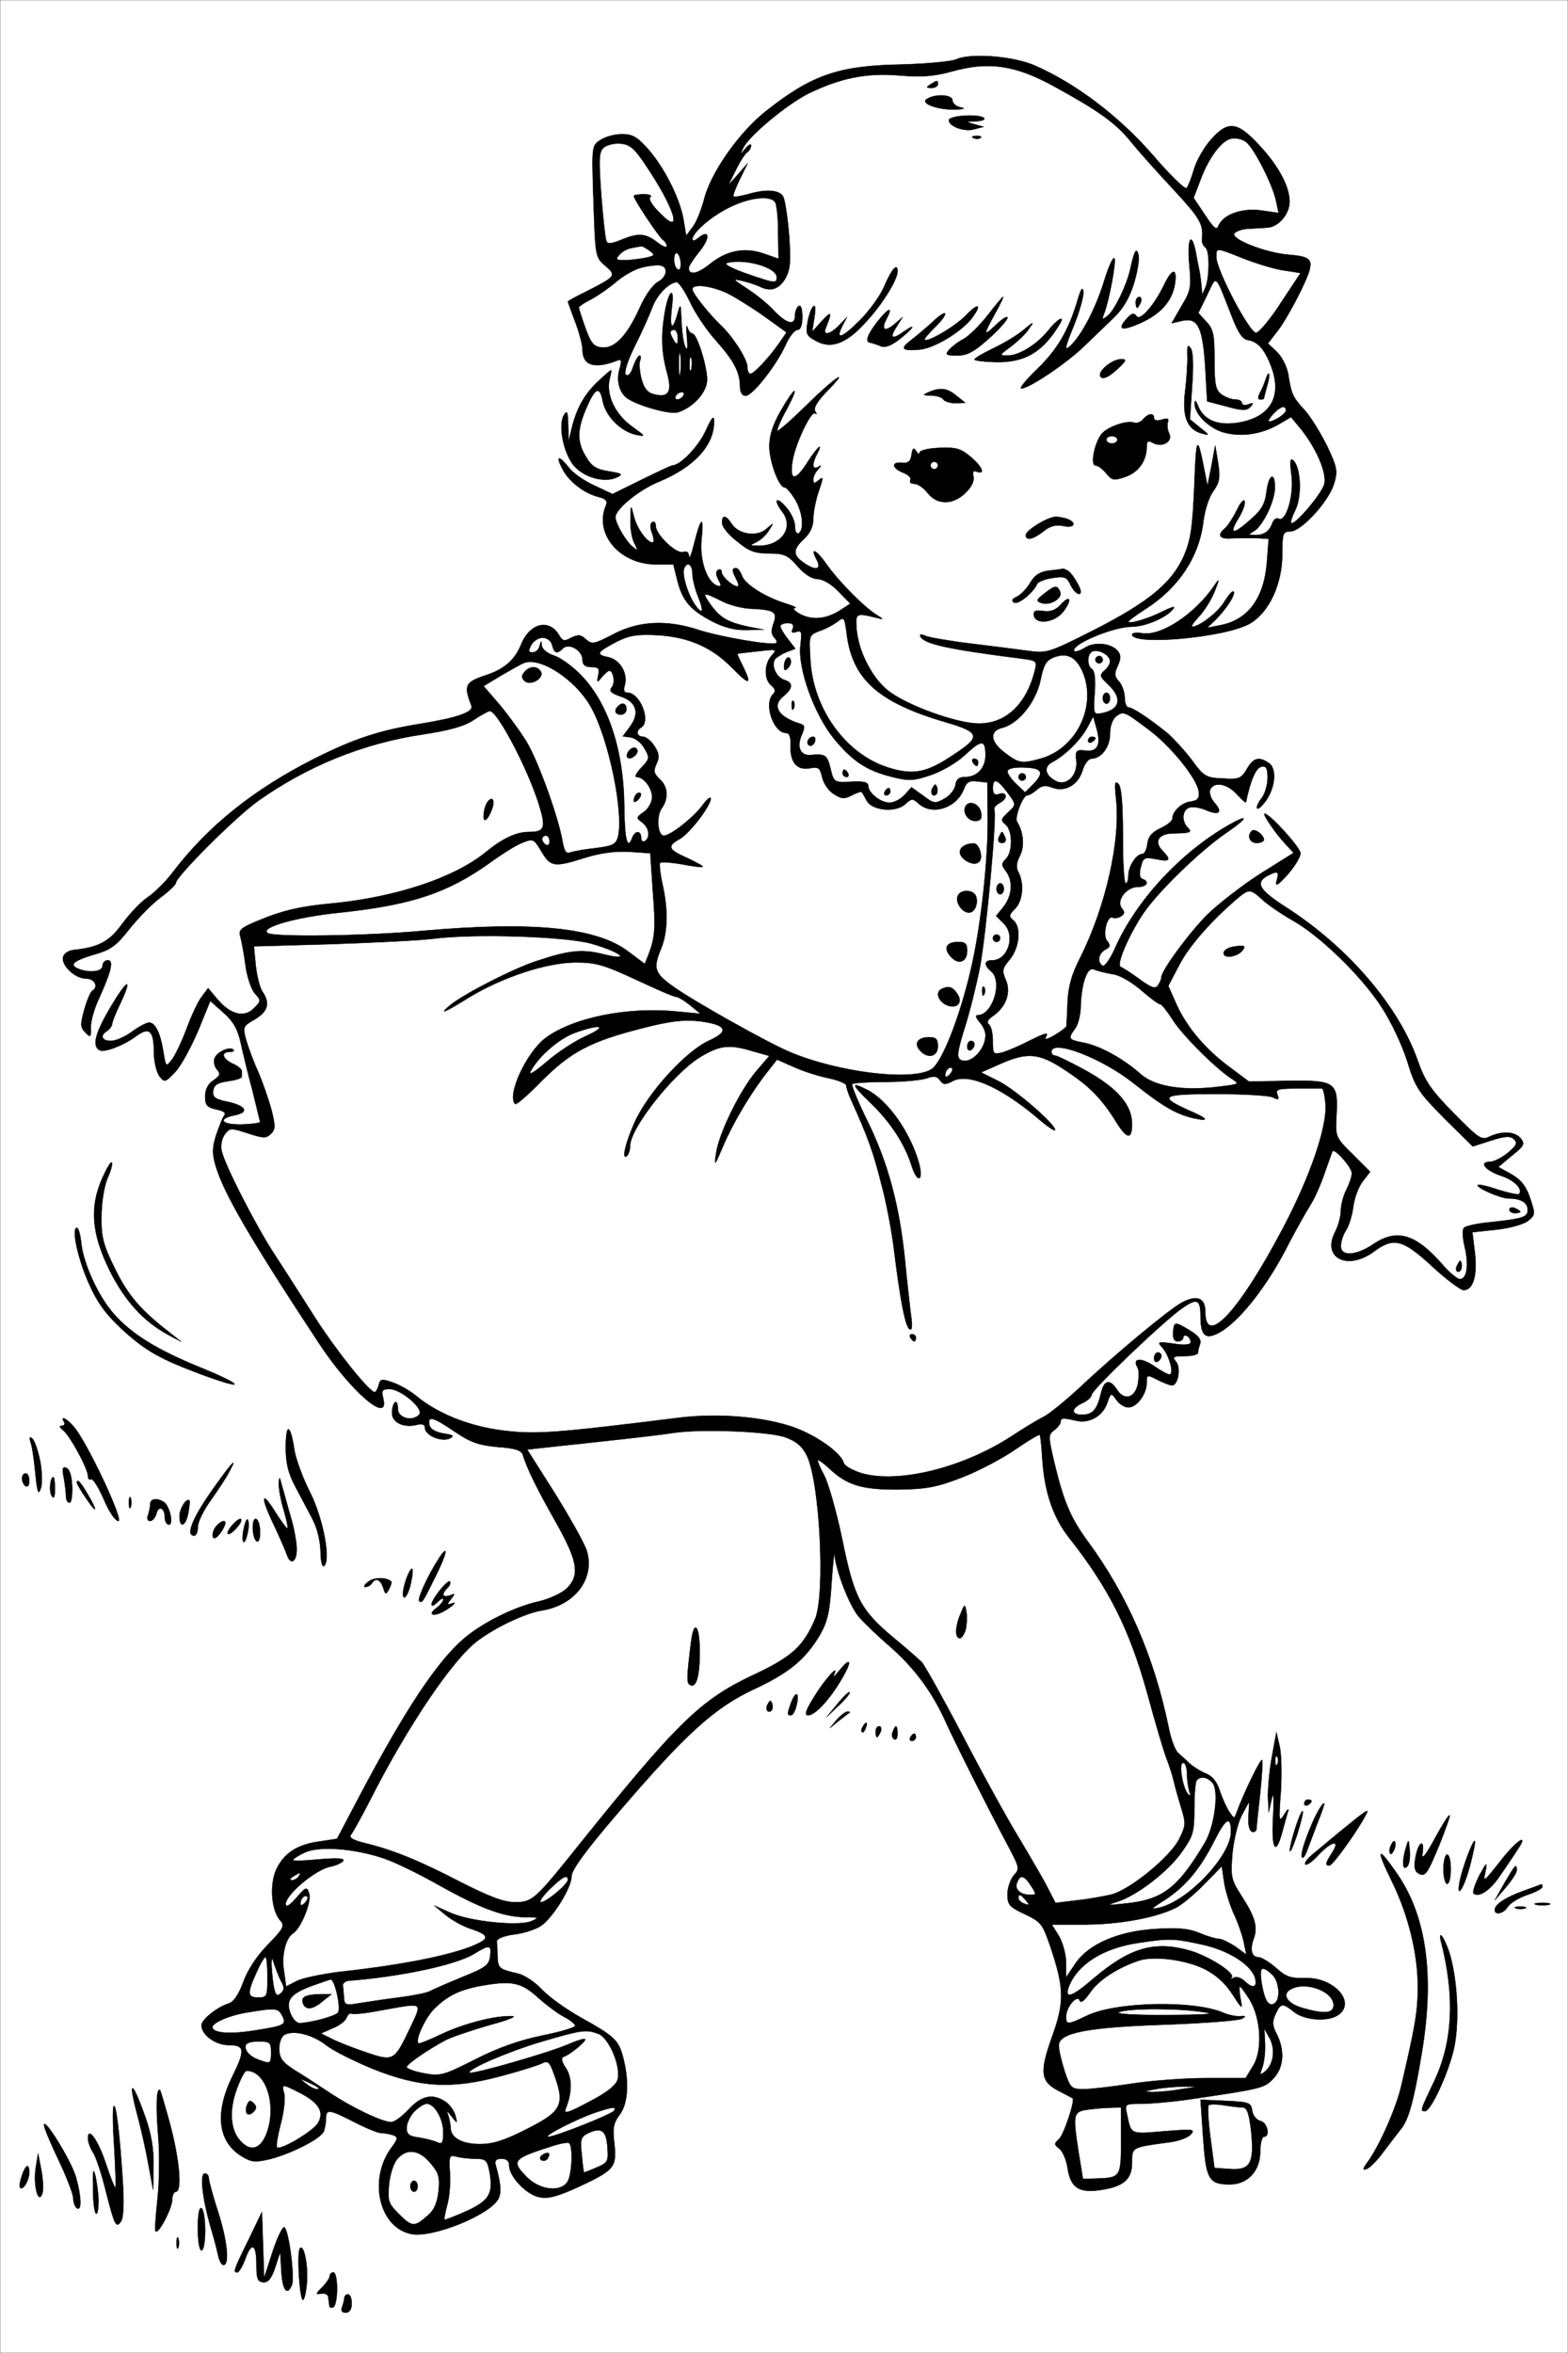
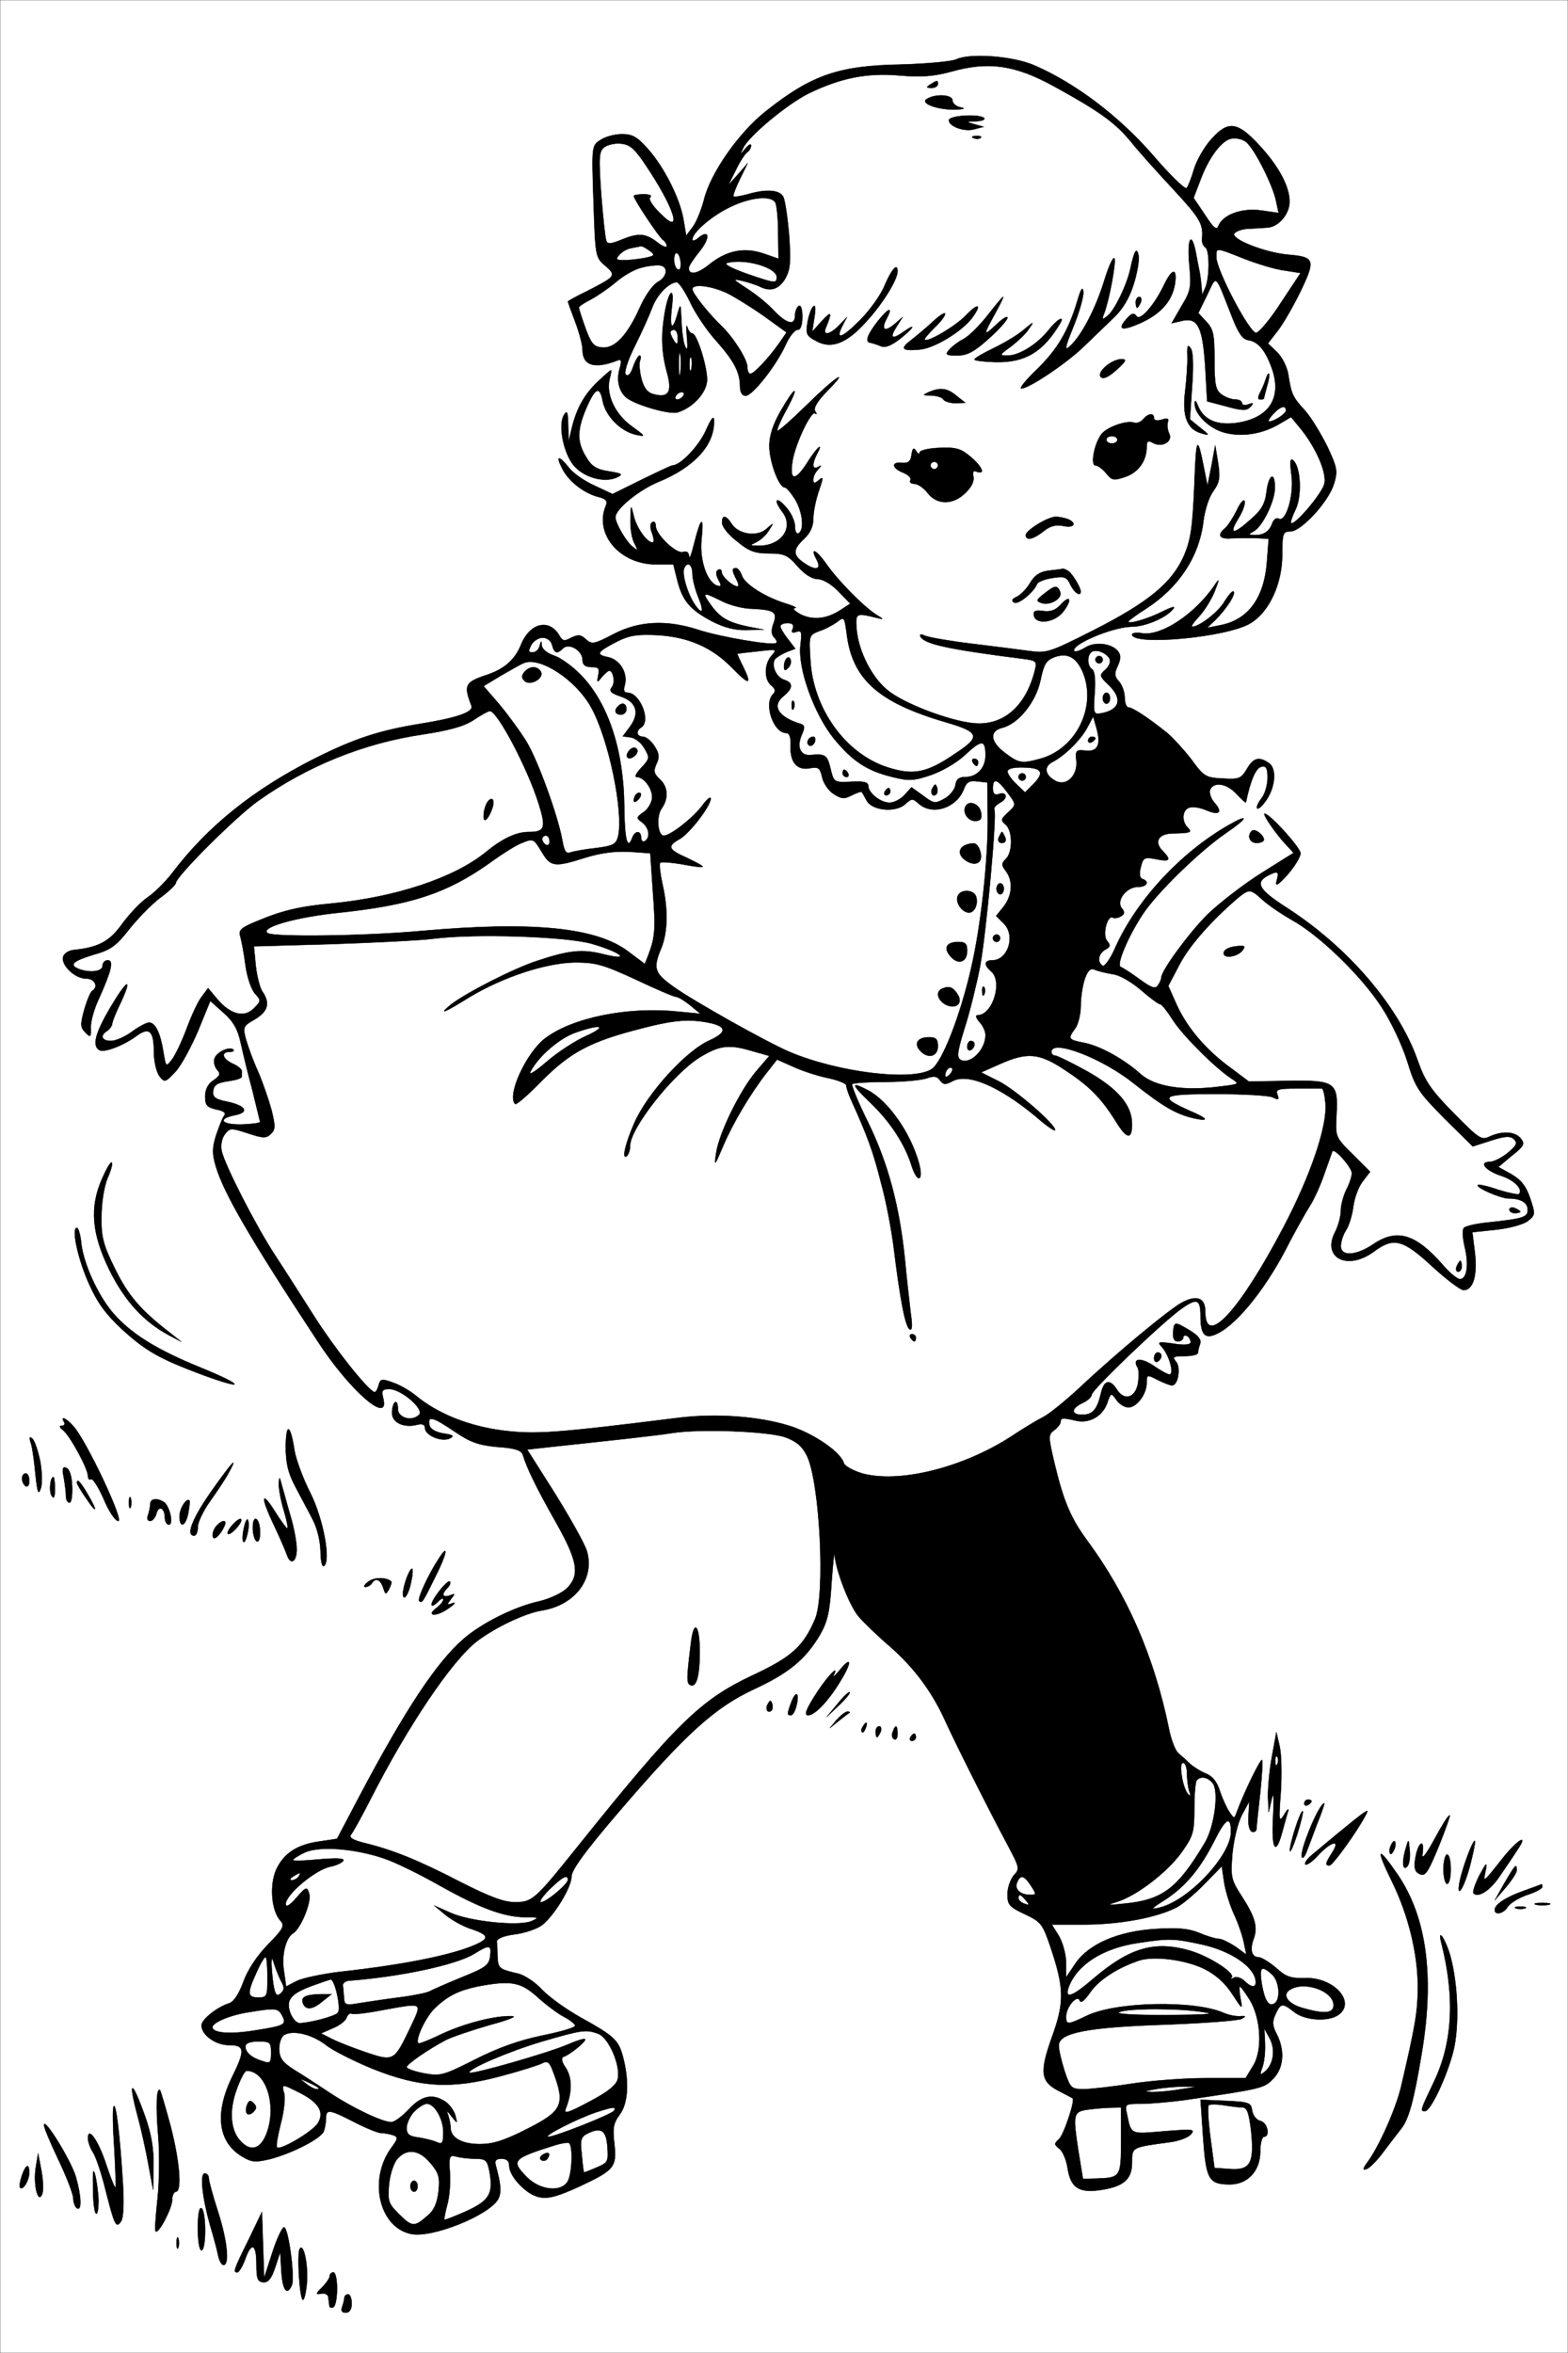
<svg xmlns="http://www.w3.org/2000/svg" version="1.0" width="428pt" height="642pt" viewBox="0 0 428 642" preserveAspectRatio="xMidYMid meet">
  <rect x="0" y="0" width="428" height="642" fill="#808080" stroke="none" />
  <g id="Black">
    <rect stroke="#FFFFFF" stroke-miterlimit="10" width="428pt" height="642pt" />
  </g>
  <g id="Color" transform="translate(0,642) scale(0.1,-0.1)" fill="#FFFFFF" stroke="#000000">
    <path d="M0 3210 l0 -3210 2140 0 2140 0 0 3210 0 3210 -2140 0 -2140 0 0 -3210z m2825 3031 c112 -49 229 -138 320 -242 48 -56 90 -97 94 -92 4 4 13 27 20 51 7 24 28 61 48 83 46 51 71 47 131 -18 52 -56 82 -112 82 -153 0 -34 -30 -69 -60 -71 -11 -1 -33 -2 -50 -3 -16 0 -34 -6 -40 -12 -15 -15 84 -54 148 -59 70 -6 73 -14 33 -98 -20 -41 -48 -90 -63 -109 l-27 -35 24 -23 c14 -13 27 -39 31 -59 9 -57 12 -64 46 -101 17 -19 44 -64 61 -98 27 -58 29 -67 18 -103 -15 -48 -89 -129 -119 -129 -20 0 -22 -5 -22 -63 0 -79 -35 -156 -86 -187 -62 -39 -324 -63 -324 -31 0 4 13 6 29 3 52 -7 141 52 194 128 16 24 17 23 2 -15 -9 -22 -28 -52 -42 -67 -15 -16 -23 -28 -19 -28 20 0 73 41 89 70 11 17 21 29 24 26 7 -7 -20 -48 -49 -77 l-23 -22 35 7 c76 14 120 73 128 171 l5 65 -39 2 c-22 0 -51 0 -66 -1 -30 -2 -36 10 -14 28 8 7 22 29 32 49 9 20 19 31 21 25 3 -7 -5 -29 -17 -48 -27 -44 -14 -45 34 -2 29 25 39 42 43 75 6 48 23 57 23 12 0 -37 -33 -105 -57 -119 -17 -10 -16 -10 2 -11 25 0 40 10 48 33 4 10 11 15 17 12 20 -12 43 65 35 120 -5 38 -3 47 6 38 20 -20 23 -98 5 -134 -9 -18 -14 -34 -12 -36 9 -9 85 81 91 107 7 31 -24 101 -67 153 l-24 29 -34 -20 c-47 -27 -102 -35 -149 -22 -41 11 -81 51 -80 79 0 11 3 9 9 -6 15 -38 51 -54 104 -47 88 12 125 66 99 145 -18 52 -38 77 -66 81 -15 2 -27 19 -44 63 -48 122 -41 116 -68 60 l-24 -49 22 -24 c19 -20 22 -35 22 -104 0 -67 3 -82 19 -94 11 -8 28 -14 38 -14 10 0 18 -4 18 -10 0 -5 8 -7 18 -3 13 5 15 3 5 -7 -10 -11 -22 -11 -65 1 l-53 14 -5 90 c-7 112 -20 139 -62 130 l-30 -7 27 47 c26 43 27 52 21 116 -6 72 7 90 19 26 3 -18 8 -41 10 -52 2 -11 4 -29 5 -40 l1 -20 9 20 c12 29 12 103 0 110 -6 4 -10 14 -9 23 4 41 -5 56 -78 135 -43 46 -95 104 -115 129 -43 53 -88 85 -212 153 -106 58 -178 68 -278 40 -47 -13 -81 -16 -142 -11 -91 8 -162 -7 -249 -49 -58 -29 -162 -115 -178 -148 -10 -21 -10 -21 5 -3 9 11 16 15 16 9 0 -7 -5 -15 -10 -18 -6 -4 -20 -25 -31 -48 l-21 -42 27 30 26 30 -21 -43 c-12 -24 -20 -46 -18 -48 3 -2 20 1 39 6 51 15 87 12 97 -7 5 -10 12 -58 16 -106 5 -74 3 -93 -11 -118 -18 -29 -41 -36 -71 -20 -9 4 -30 11 -47 15 -27 6 -25 4 15 -22 25 -16 58 -43 74 -61 34 -35 56 -40 56 -12 0 11 5 23 10 26 6 4 10 -8 10 -29 0 -24 -5 -36 -13 -36 -8 0 -23 -19 -33 -42 -25 -55 -90 -138 -109 -138 -9 0 -15 10 -15 24 0 40 -16 71 -66 127 -26 29 -58 77 -71 106 -14 29 -30 53 -36 53 -21 -1 -54 -34 -67 -70 -7 -19 -28 -66 -47 -104 -21 -42 -30 -73 -25 -78 6 -6 14 2 20 21 6 17 14 31 18 31 3 0 4 -6 1 -14 -3 -8 -1 -31 4 -50 7 -26 17 -38 35 -42 39 -10 49 7 35 58 -15 53 -17 100 -8 156 10 67 29 88 21 25 -7 -59 1 -70 15 -20 9 31 9 30 11 -18 1 -27 5 -59 10 -70 6 -14 8 -7 5 25 -2 25 -2 37 1 28 3 -10 9 -18 14 -18 12 0 40 -88 40 -126 0 -34 -38 -76 -80 -89 -21 -7 -112 19 -139 39 -21 16 -29 48 -20 79 7 24 5 28 -7 23 -62 -24 -94 -13 -94 30 0 13 -9 47 -20 76 -11 29 -20 54 -20 55 0 2 24 15 53 29 78 40 80 42 49 69 -27 23 -27 25 -32 176 -5 151 -5 152 19 167 13 9 39 16 59 16 29 0 42 -8 72 -42 44 -50 87 -136 96 -193 l7 -42 18 24 c10 13 23 46 30 72 17 73 95 185 170 244 125 99 199 124 369 127 69 2 136 8 150 14 38 18 157 9 215 -17z m-265 -51 c0 -5 -8 -10 -17 -10 -15 0 -16 2 -3 10 19 12 20 12 20 0z m40 -44 c0 -8 10 -17 23 -19 14 -3 8 -5 -15 -6 -49 -1 -98 17 -78 29 24 15 70 12 70 -4z m86 -48 c4 -5 -6 -8 -22 -9 -28 -1 -29 -1 -4 -8 l25 -7 -27 -7 c-26 -7 -68 8 -68 25 0 13 83 18 96 6z m-9 -54 c-3 -3 -12 -4 -19 -1 -8 3 -5 6 6 6 11 1 17 -2 13 -5z m417 -401 c-11 -36 -30 -67 -53 -89 -20 -19 -56 -54 -81 -78 -47 -46 -151 -116 -172 -116 -7 0 13 24 43 53 55 53 86 106 110 187 9 31 14 39 16 25 2 -12 -10 -54 -26 -94 -25 -61 -26 -70 -10 -55 31 28 70 103 93 178 12 39 24 66 28 61 5 -10 -14 -113 -28 -150 -7 -18 -6 -19 10 -6 19 16 51 82 61 126 11 52 18 63 23 37 2 -13 -4 -48 -14 -79z m-644 37 c0 -23 -40 -88 -84 -136 -54 -61 -97 -78 -139 -54 -25 13 -28 19 -23 49 3 19 10 39 15 44 7 7 8 -3 4 -29 l-6 -39 27 30 c26 28 28 24 10 -20 -9 -22 12 -18 37 8 l21 22 -12 -23 c-21 -41 -3 -36 47 14 27 27 58 70 68 96 19 44 35 62 35 38z m757 -36 c-8 -46 -39 -81 -95 -106 -50 -22 -64 -18 -37 12 14 16 20 17 27 8 9 -16 48 28 75 84 23 48 37 48 30 2z m-491 -80 c-33 -60 -33 -64 4 -29 17 16 30 24 30 18 0 -6 -23 -32 -51 -57 -40 -36 -59 -46 -86 -46 -31 0 -34 2 -22 16 7 8 25 22 39 29 15 8 44 37 66 65 21 27 40 50 42 50 2 0 -8 -21 -22 -46z m398 31 c-4 -8 -8 -15 -10 -15 -2 0 -4 7 -4 15 0 8 4 15 10 15 5 0 7 -7 4 -15z m-461 -43 c-28 -37 -105 -84 -145 -86 -47 -4 -52 3 -21 26 15 12 43 35 61 52 17 16 32 25 32 20 0 -6 -13 -23 -30 -39 -16 -16 -28 -30 -26 -32 8 -8 84 37 112 66 34 36 46 32 17 -7z m-233 -2 c-16 -30 -5 -37 22 -14 l22 19 -17 -27 c-20 -31 -12 -36 21 -12 36 25 25 8 -13 -22 -24 -18 -40 -24 -52 -18 -10 4 -22 8 -28 9 -15 2 -7 23 22 60 30 37 41 39 23 5z m474 -12 c-47 -79 -96 -108 -178 -106 -31 1 -56 4 -56 7 0 4 23 17 52 31 29 14 66 36 82 50 29 24 30 24 14 2 -8 -13 -31 -34 -49 -48 -32 -23 -32 -24 -8 -24 31 0 79 30 110 68 23 30 47 44 33 20z m360 -172 l-6 -90 28 -23 c26 -20 26 -22 6 -16 -41 10 -56 46 -47 116 4 34 7 78 6 97 -1 27 1 31 9 20 7 -9 8 -48 4 -104z m-206 45 c-22 -20 -36 -26 -43 -20 -13 13 29 49 56 49 16 0 13 -5 -13 -29z m-1384 -25 c-10 -42 14 -95 59 -128 40 -29 41 -30 12 -24 -42 10 -82 51 -90 92 -8 43 -21 36 -46 -23 -24 -57 -24 -90 1 -130 15 -26 29 -34 62 -39 37 -6 40 -8 21 -17 -34 -15 -89 0 -117 33 -28 34 -43 109 -27 137 9 15 11 10 12 -27 l1 -45 9 38 c13 53 34 91 71 126 18 17 34 31 36 31 1 0 0 -11 -4 -24z m1795 -18 c-5 -18 -9 -34 -9 -35 0 -2 -5 -3 -10 -3 -7 0 -7 6 -1 18 5 9 12 25 15 35 10 31 15 18 5 -15z m-1203 -17 c-25 -26 -36 -44 -31 -53 5 -7 5 -10 0 -6 -10 9 -52 -78 -61 -126 -10 -57 5 -61 37 -12 28 45 49 64 29 27 -14 -27 -13 -44 3 -35 10 6 10 4 0 -7 -7 -7 -13 -19 -13 -27 0 -12 3 -12 15 -2 13 11 13 8 0 -30 -8 -23 -15 -57 -15 -75 0 -21 -8 -39 -25 -55 -31 -29 -31 -44 -3 -64 33 -24 51 -21 38 5 -21 39 -2 30 28 -13 32 -45 103 -117 137 -137 18 -11 18 -12 -5 -6 -53 13 -55 12 -52 -30 5 -64 45 -140 91 -173 53 -39 185 -86 242 -86 74 -1 131 52 154 146 6 24 4 26 -37 31 -196 25 -262 39 -275 59 -4 8 0 9 13 3 10 -4 66 -14 124 -21 58 -7 129 -16 158 -20 50 -7 57 -4 178 57 149 76 212 128 245 201 19 44 24 76 29 193 5 136 8 141 27 45 l9 -45 11 55 10 55 8 -48 c6 -41 4 -53 -13 -77 -12 -16 -23 -51 -27 -81 -11 -97 -67 -182 -157 -240 -27 -17 -48 -33 -48 -35 0 -8 55 8 94 28 29 14 36 15 27 5 -19 -23 -75 -47 -113 -47 -53 -1 -170 -51 -155 -67 3 -2 16 2 29 10 26 17 71 12 89 -9 9 -11 9 -21 0 -41 -10 -21 -9 -29 4 -43 8 -9 15 -29 15 -43 0 -15 5 -27 10 -27 11 0 54 -28 105 -69 16 -13 46 -46 67 -73 34 -47 40 -50 85 -52 45 -3 51 0 66 25 18 32 34 36 62 16 22 -17 15 -73 -15 -109 -22 -27 -27 -12 -5 16 8 11 15 35 15 54 0 26 -4 33 -17 30 -15 -3 -30 -38 -42 -97 -1 -2 -12 8 -26 23 -27 29 -62 34 -72 11 -3 -9 3 -25 12 -35 24 -27 13 -36 -24 -20 -17 7 -37 10 -46 6 -18 -7 -20 -37 -3 -54 13 -13 9 -15 -42 -16 -39 -1 -51 -24 -25 -49 23 -24 18 -29 -20 -21 -31 6 -35 4 -41 -22 -5 -18 -3 -29 4 -32 21 -7 13 -22 -12 -22 -32 0 -60 -38 -44 -58 9 -10 8 -16 -2 -22 -8 -5 -18 -6 -22 -4 -15 10 -30 -47 -16 -63 10 -12 9 -17 -5 -24 -19 -11 -23 -34 -7 -44 5 -3 21 19 34 49 57 128 177 259 310 335 58 33 53 19 -9 -23 -72 -50 -184 -159 -224 -218 -41 -61 -75 -142 -62 -146 5 -2 29 -17 52 -34 33 -24 43 -27 50 -16 5 7 9 17 9 21 0 19 76 122 126 172 30 29 94 79 144 111 l91 57 -24 26 c-26 28 -62 81 -55 81 14 0 98 -93 98 -108 0 -10 -16 -36 -35 -58 -28 -31 -35 -34 -30 -16 7 25 3 27 -26 12 -34 -19 -21 -39 54 -87 166 -107 305 -268 357 -417 20 -57 37 -81 98 -143 69 -70 76 -75 98 -64 35 16 69 14 85 -5 12 -15 9 -21 -24 -47 l-37 -31 36 -20 c27 -16 40 -33 51 -66 14 -42 14 -45 -6 -61 -11 -9 -49 -20 -86 -24 l-66 -7 7 -57 c7 -62 -5 -101 -31 -101 -8 0 -47 29 -86 65 -80 74 -105 80 -159 40 -72 -53 -142 -17 -106 53 9 17 16 44 16 59 0 15 7 41 15 57 8 15 15 36 15 45 0 16 -47 69 -53 60 -1 -2 -10 -29 -21 -59 -10 -30 -28 -71 -41 -91 -12 -19 -37 -64 -55 -98 -58 -117 -138 -219 -194 -248 -36 -19 -49 -7 -49 46 0 45 -9 50 -48 23 -45 -29 -249 -224 -249 -237 0 -6 -11 -17 -25 -23 -32 -15 -32 -32 -1 -32 29 0 41 15 51 58 8 36 24 41 43 12 20 -33 50 -25 58 14 3 19 3 39 -1 45 -15 25 8 28 42 6 20 -14 40 -25 45 -25 14 0 0 51 -19 73 -15 16 -13 17 30 11 31 -5 47 -3 47 4 0 6 -4 14 -10 17 -5 3 -10 1 -10 -4 0 -6 -7 -11 -15 -11 -10 0 -14 9 -13 25 3 30 4 30 46 5 23 -14 32 -26 28 -36 -3 -9 -6 -20 -6 -25 0 -5 -16 -9 -36 -9 -31 0 -35 -2 -24 -15 14 -16 6 -65 -11 -65 -5 0 -23 7 -39 15 -29 15 -30 15 -30 -8 0 -31 -27 -67 -50 -67 -10 0 -25 9 -33 21 -14 20 -15 19 -25 -10 -13 -36 -50 -56 -86 -47 -34 8 -41 8 -41 -4 0 -5 -8 -15 -17 -22 -17 -12 -17 -17 1 -93 25 -104 45 -149 90 -210 108 -147 181 -314 221 -508 6 -32 18 -63 26 -70 8 -7 23 -20 32 -29 10 -9 29 -21 44 -27 17 -7 30 -22 38 -48 7 -21 19 -47 26 -57 13 -19 13 -19 20 0 18 50 65 147 69 142 2 -2 0 -42 -5 -89 -5 -46 -10 -90 -10 -97 0 -8 -6 -12 -12 -10 -8 3 -12 20 -10 44 l2 39 -20 -37 c-11 -21 -22 -66 -26 -105 -5 -64 -4 -71 25 -116 37 -57 45 -85 33 -117 -11 -30 -5 -50 13 -50 8 0 29 -13 48 -29 27 -25 41 -29 79 -28 78 3 140 -65 92 -100 -27 -20 -92 -16 -121 7 -33 26 -37 25 -51 -5 -10 -21 -9 -32 3 -55 23 -45 19 -93 -10 -122 -25 -26 -31 -27 -242 -58 -39 -5 -92 -10 -118 -10 -44 0 -45 -1 -39 -27 12 -58 8 -56 101 -48 78 6 86 6 74 -8 -7 -9 -34 -19 -59 -22 -104 -14 -102 -13 -102 -56 0 -46 -24 -66 -91 -75 -55 -7 -77 8 -85 61 -3 21 -13 45 -22 52 -15 12 -15 14 -2 26 13 10 45 106 38 112 -2 1 -18 10 -36 19 -52 26 -55 51 -21 147 35 96 34 134 -3 245 -22 65 -26 70 -70 91 -43 20 -48 26 -48 55 0 17 8 40 17 51 17 18 16 21 -15 80 -51 95 -147 286 -172 342 -36 79 -84 144 -150 202 -34 29 -72 66 -86 82 -26 31 -63 127 -66 170 0 14 -4 -19 -8 -75 -5 -83 -11 -108 -32 -145 -40 -67 -85 -104 -180 -148 -107 -50 -185 -120 -370 -336 -90 -105 -128 -157 -128 -175 0 -31 -52 -114 -84 -135 -14 -9 -46 -20 -73 -23 -29 -4 -48 -12 -47 -20 1 -6 2 -26 2 -42 2 -31 5 -33 57 -45 16 -4 46 -23 65 -44 20 -21 68 -55 106 -76 90 -50 102 -61 114 -105 18 -67 15 -128 -8 -159 -18 -24 -20 -38 -15 -80 7 -64 0 -72 -96 -117 -57 -26 -84 -34 -108 -29 -35 6 -83 56 -83 86 0 13 -7 19 -21 19 -15 0 -19 -5 -16 -17 15 -54 16 -75 7 -93 -24 -44 -182 -108 -239 -95 -87 19 -116 150 -52 236 17 23 18 28 5 33 -9 3 -23 6 -33 6 -9 0 -43 14 -74 30 -68 35 -77 36 -77 11 0 -11 -3 -27 -6 -36 -8 -20 -86 -60 -147 -76 -39 -9 -50 -9 -76 7 -66 39 -76 118 -27 218 36 73 34 86 -9 86 -37 0 -75 28 -75 54 0 16 43 50 75 60 13 4 27 25 39 58 12 33 36 70 67 102 43 44 47 52 34 66 -24 27 -30 96 -11 139 21 45 58 69 120 77 l46 7 61 116 c126 238 211 366 285 430 51 44 141 88 206 102 29 7 61 22 75 35 37 37 30 75 -31 183 -51 90 -78 145 -89 182 -4 12 -22 18 -69 21 -51 5 -73 12 -117 42 -59 40 -74 44 -69 19 2 -12 16 -20 38 -24 28 -4 31 -7 17 -14 -23 -10 -67 9 -67 29 0 9 -7 12 -20 9 -37 -10 -70 5 -70 32 0 13 4 26 8 29 5 3 8 -5 8 -17 -1 -25 38 -37 58 -17 15 15 -49 70 -81 70 -20 0 -22 -4 -17 -25 19 -75 -91 20 -180 157 -183 278 -255 402 -277 476 -10 34 -10 50 1 85 8 23 17 47 22 53 6 8 -2 13 -22 17 -25 6 -30 11 -30 36 0 18 8 34 22 43 19 13 21 18 10 30 -7 9 -10 23 -6 31 6 17 42 33 51 23 4 -3 -1 -6 -10 -6 -25 0 -20 -19 8 -32 14 -6 25 -15 25 -20 0 -4 0 -11 0 -15 1 -5 -16 -10 -37 -13 -29 -4 -39 -10 -41 -26 -2 -17 4 -23 39 -30 51 -11 61 -29 19 -37 -48 -10 -35 -26 20 -25 28 1 50 4 50 7 -1 3 -10 42 -21 86 -12 44 -26 103 -32 130 -8 37 -20 58 -47 82 l-36 32 -33 -81 c-19 -44 -46 -95 -62 -112 -28 -30 -30 -30 -44 -12 -8 11 -15 41 -15 67 0 57 -13 68 -48 42 -37 -27 -89 -46 -101 -38 -20 12 -11 46 30 116 47 79 62 85 28 12 -13 -26 -23 -52 -23 -58 -1 -5 -7 -14 -14 -18 -20 -13 -14 -27 11 -27 13 0 38 11 57 25 19 14 40 25 47 25 17 0 31 -29 39 -80 7 -42 7 -42 24 -20 9 12 27 50 40 85 13 35 31 74 41 86 l17 23 26 -31 c35 -41 73 -51 99 -24 20 20 20 21 3 40 -10 11 -22 46 -26 78 -4 32 -11 67 -14 78 -6 17 2 24 46 42 69 29 117 40 203 48 176 17 335 70 421 140 45 37 83 55 117 55 44 0 48 11 28 75 -30 97 -113 255 -134 255 -4 0 -24 -11 -45 -25 -26 -17 -66 -28 -139 -39 -161 -24 -314 -86 -448 -181 -61 -43 -225 -207 -225 -224 0 -5 -19 -23 -42 -40 -23 -17 -61 -56 -85 -86 -36 -46 -51 -57 -98 -70 -56 -17 -68 -28 -39 -39 29 -11 64 -7 64 9 0 8 6 15 14 15 17 0 11 -27 -24 -105 -13 -27 -23 -63 -22 -79 1 -26 -1 -28 -15 -13 -14 14 -14 22 -3 62 7 25 17 48 21 51 19 11 8 34 -16 34 -30 0 -67 35 -63 58 2 10 14 18 28 20 69 7 99 23 134 72 20 27 50 59 68 71 18 12 49 42 68 67 98 129 222 228 390 313 108 54 175 76 286 94 100 16 147 32 141 49 -22 57 -18 65 43 85 47 16 76 41 93 84 25 59 78 70 105 21 8 -13 13 -14 31 -4 19 9 26 9 40 -4 17 -15 22 -14 76 14 69 36 145 40 233 11 59 -19 203 -44 211 -35 3 2 0 9 -6 15 -8 8 -8 20 -2 37 12 32 3 38 -57 41 -25 0 -63 10 -84 21 -52 26 -55 25 -30 -10 26 -36 47 -48 103 -60 l42 -8 -47 -1 c-32 -1 -62 7 -95 24 -60 32 -80 56 -94 111 l-11 44 -47 0 c-99 0 -170 83 -137 161 5 12 0 18 -20 23 -40 10 -82 43 -99 77 -19 36 -10 38 18 3 11 -15 43 -37 70 -49 l49 -23 79 39 c43 21 81 39 84 39 22 0 71 51 91 94 16 36 23 44 23 28 2 -66 -54 -127 -152 -167 -53 -22 -117 -74 -117 -96 0 -17 28 -65 46 -80 16 -13 16 -12 6 8 -7 12 -12 41 -11 65 1 43 1 43 9 10 8 -33 36 -72 51 -72 5 0 4 11 -1 25 -6 15 -6 26 0 30 6 4 10 -1 10 -10 0 -24 57 -78 75 -71 10 3 15 -1 16 -12 1 -9 7 7 14 36 18 72 27 78 20 11 -6 -57 15 -118 43 -127 11 -3 12 0 3 16 -7 14 -8 23 -1 27 5 3 10 1 10 -6 0 -12 29 -38 43 -39 4 0 3 9 -3 19 -12 24 -13 31 -1 31 5 0 12 -9 16 -20 7 -23 61 -58 118 -76 23 -7 35 -13 27 -13 -8 -1 -1 -8 15 -17 34 -17 72 -13 110 12 l26 17 -32 33 c-19 20 -43 34 -57 34 -15 0 -36 13 -55 35 -27 31 -37 35 -78 35 -38 0 -55 6 -87 33 -23 17 -41 40 -41 50 -1 23 11 22 26 -2 18 -29 70 -37 95 -14 21 18 21 18 7 -4 -7 -12 -22 -26 -34 -32 -19 -9 -19 -10 3 -10 64 -2 101 49 67 93 -25 33 -16 43 10 13 14 -15 25 -39 25 -53 0 -14 4 -22 10 -19 16 10 11 58 -10 93 -11 17 -23 32 -28 32 -16 0 -42 71 -42 113 0 28 10 59 30 94 40 70 55 77 18 7 -17 -30 -28 -57 -26 -59 2 -3 38 29 80 70 78 77 123 106 54 36z m355 -11 l24 -19 -27 -1 c-15 0 -30 5 -33 10 -3 6 -18 10 -33 11 -24 0 -25 1 -7 9 32 14 51 11 76 -10z m539 -61 c0 -6 9 -8 21 -4 16 5 20 3 17 -6 -3 -8 -1 -22 3 -31 12 -22 -18 -40 -43 -27 -14 8 -18 6 -18 -10 0 -39 -23 -70 -58 -82 -32 -11 -37 -10 -53 10 -9 11 -22 21 -29 21 -13 0 -5 53 14 82 12 21 70 42 91 35 7 -3 19 1 25 9 15 17 30 18 30 3z m-640 -94 c0 6 24 12 54 13 46 2 59 -2 85 -24 32 -27 42 -50 17 -41 -9 4 -12 0 -9 -13 3 -12 -5 -29 -21 -44 -33 -34 -78 -35 -104 -1 -11 14 -27 25 -37 25 -9 0 -13 5 -10 10 3 6 -5 14 -19 20 -32 12 -34 31 -4 27 17 -1 24 4 26 22 3 19 6 21 13 10 5 -8 9 -9 9 -4z m404 -181 c27 -11 18 -26 -12 -19 -20 4 -36 0 -54 -15 -28 -22 -48 -26 -48 -10 0 13 60 50 82 50 9 0 23 -3 32 -6z m2 -142 c11 -7 34 -45 34 -56 0 -15 -18 -3 -28 18 -10 22 -16 24 -49 19 -21 -3 -40 -11 -42 -16 -9 -23 -52 -58 -63 -51 -8 5 -6 10 8 16 10 5 27 22 36 38 12 20 26 30 50 33 18 2 35 4 38 5 3 1 10 -2 16 -6z m-22 -57 c7 -18 -29 -39 -52 -30 -15 5 -13 9 8 25 30 24 36 24 44 5z m9 -53 c-23 -31 -76 -38 -81 -11 -2 12 4 15 25 12 20 -3 34 2 47 16 27 30 34 16 9 -17z m-1558 -534 c-10 -31 -25 -47 -25 -26 0 24 11 48 22 48 5 0 6 -10 3 -22z m2105 -89 c0 -5 -9 -9 -20 -9 -19 0 -27 20 -13 33 7 8 33 -11 33 -24z m-3157 -925 c-9 -23 -16 -66 -16 -104 -1 -55 5 -77 37 -142 36 -73 70 -113 152 -176 l29 -23 -34 18 c-69 37 -120 93 -162 177 -49 100 -55 172 -20 251 12 27 23 46 26 43 3 -3 -2 -22 -12 -44z m-71 -178 c7 -56 46 -142 88 -190 49 -56 119 -99 237 -147 122 -50 125 -64 5 -20 -117 44 -153 64 -220 125 -43 40 -67 73 -89 123 -30 66 -49 153 -33 153 4 0 10 -20 12 -44z m2948 -305 c0 -6 -4 -13 -10 -16 -5 -3 -10 1 -10 9 0 9 5 16 10 16 6 0 10 -4 10 -9z m-2969 -193 c36 -41 138 -258 122 -258 -8 0 -26 26 -40 60 -14 32 -30 57 -34 54 -5 -3 -9 1 -9 9 0 20 -49 110 -68 125 -10 8 -11 12 -3 12 7 0 9 5 6 10 -12 19 7 10 26 -12z m603 -66 c4 -24 23 -76 43 -115 36 -72 57 -187 37 -200 -5 -3 -9 16 -9 41 -1 28 -9 63 -22 87 -11 22 -33 62 -47 89 -20 38 -26 64 -26 110 1 67 13 60 24 -12z m-694 -30 c5 -29 6 -62 1 -74 -6 -18 -9 -10 -14 37 -3 33 -8 71 -12 85 -6 18 -5 22 3 15 7 -6 16 -34 22 -63z m515 -29 c-8 -16 -31 -50 -50 -77 -19 -26 -35 -59 -35 -72 0 -13 -4 -24 -10 -24 -25 0 -3 52 56 134 50 70 64 84 39 39z m-428 -38 c1 -25 -2 -45 -7 -45 -6 0 -10 8 -10 19 0 10 -3 33 -6 50 -5 24 -3 30 7 26 9 -3 15 -23 16 -50z m-117 14 c0 -11 -4 -17 -10 -14 -5 3 -10 13 -10 21 0 8 5 14 10 14 6 0 10 -9 10 -21z m70 -21 c0 -23 -3 -29 -9 -19 -8 12 -4 51 5 51 2 0 4 -15 4 -32z m644 -78 c9 -30 16 -70 16 -87 0 -35 -17 -45 -27 -15 -3 9 -18 44 -34 78 -38 79 -37 101 1 41 16 -26 32 -47 34 -47 3 0 -1 21 -9 48 -8 26 -14 58 -14 72 1 23 2 23 9 -5 5 -16 15 -55 24 -85z m-555 64 c29 -49 26 -57 -4 -12 -14 20 -25 39 -25 42 0 13 9 4 29 -30z m118 -36 c-3 -7 -5 -2 -5 12 0 14 2 19 5 13 2 -7 2 -19 0 -25z m90 14 c16 -10 28 -62 14 -62 -6 0 -11 9 -11 19 0 27 -17 35 -23 11 -3 -11 -11 -20 -17 -20 -7 0 -10 7 -6 16 3 9 6 22 6 30 0 15 18 18 37 6z m67 -30 c-7 -37 -24 -43 -24 -9 0 21 19 51 27 43 2 -1 0 -17 -3 -34z m131 -42 c-10 -11 -20 -18 -23 -15 -3 3 3 14 13 25 10 11 20 18 23 15 3 -3 -3 -14 -13 -25z m30 -17 c-9 -37 -18 -20 -9 19 4 18 9 27 11 20 3 -7 2 -24 -2 -39z m35 6 c0 -18 -4 -28 -10 -24 -5 3 -10 20 -10 36 0 18 4 28 10 24 6 -3 10 -20 10 -36z m-100 12 c-5 -11 -15 -23 -20 -26 -14 -9 -12 19 2 33 19 19 30 14 18 -7z m579 -132 c-36 -73 -37 -74 -45 -67 -5 6 25 72 54 116 27 42 23 15 -9 -49z m-66 -11 c-6 -37 -23 -62 -23 -36 0 20 17 68 25 68 2 0 2 -15 -2 -32z m-55 -3 c2 -2 -1 -11 -6 -21 -9 -16 -10 -15 -16 4 -8 23 -21 28 -31 12 -3 -5 -11 -10 -18 -10 -6 0 -2 7 9 15 16 12 49 12 62 0z m154 -17 c-18 -18 -15 -28 6 -21 15 6 15 5 3 -10 -12 -16 -12 -17 5 -11 10 3 4 -4 -14 -16 -34 -23 -61 -19 -29 4 9 7 17 17 17 22 0 4 -5 3 -12 -4 -26 -26 -27 -10 -2 23 15 20 29 33 32 30 3 -3 0 -11 -6 -17z m1075 -250 c-32 -55 -72 -98 -91 -98 -11 0 -7 13 16 50 30 49 71 94 54 60 -4 -8 3 -3 15 12 32 40 36 26 6 -24z m-7 -71 l-34 -32 30 36 c16 20 31 34 33 32 3 -2 -10 -18 -29 -36z m-116 -1 c-3 -14 -10 -26 -15 -26 -11 0 -11 3 1 36 13 33 23 26 14 -10z m-68 -13 c-10 -10 -19 5 -10 18 6 11 8 11 12 0 2 -7 1 -15 -2 -18z m213 -6 c-2 -1 -15 -11 -29 -22 l-25 -20 19 23 c11 12 24 22 29 22 6 0 8 -1 6 -3z m44 -42 c-3 -9 -8 -14 -10 -11 -3 3 -2 9 2 15 9 16 15 13 8 -4z m41 -10 c-4 -8 -8 -15 -10 -15 -2 0 -4 7 -4 15 0 8 4 15 10 15 5 0 7 -7 4 -15z m46 -6 c0 -11 -4 -18 -10 -14 -5 3 -7 12 -3 20 7 21 13 19 13 -6z m50 -9 c0 -5 -5 -10 -11 -10 -5 0 -7 5 -4 10 3 6 8 10 11 10 2 0 4 -4 4 -10z m996 -150 c-6 -80 -5 -84 10 -60 8 14 13 17 10 8 -3 -9 -10 -35 -16 -57 -18 -67 -30 -47 -25 42 3 56 1 71 -4 47 l-8 -35 -2 44 c0 24 4 73 11 109 l12 66 9 -39 c5 -22 6 -78 3 -125z m84 -24 c0 -3 -4 -8 -10 -11 -5 -3 -10 -1 -10 4 0 6 5 11 10 11 6 0 10 -2 10 -4z m15 -63 c-12 -32 -25 -67 -29 -77 -4 -10 -9 -17 -12 -14 -10 11 46 148 61 148 1 0 -7 -26 -20 -57z m-54 -28 c-11 -33 -20 -53 -20 -44 -1 18 29 112 35 107 2 -2 -5 -31 -15 -63z m148 -10 c-28 -41 -55 -75 -60 -75 -13 0 -11 7 7 35 24 37 -1 32 -37 -6 -16 -18 -32 -29 -36 -26 -3 4 5 15 18 26 109 91 145 120 151 120 4 1 -15 -33 -43 -74z m241 -16 c-35 -85 -40 -91 -59 -80 -10 6 -12 19 -7 45 8 42 25 50 19 9 -3 -19 8 -6 33 40 20 37 38 66 41 64 2 -2 -11 -37 -27 -78z m-124 -15 c-4 -9 -9 -15 -11 -12 -3 3 -3 13 1 22 4 9 9 15 11 12 3 -3 3 -13 -1 -22z m35 -47 c-13 -13 -15 15 -3 53 7 24 7 23 10 -9 2 -18 -1 -38 -7 -44z m173 8 c-17 -67 -41 -104 -29 -45 9 40 36 112 41 107 2 -1 -4 -30 -12 -62z m128 38 c-10 -16 -31 -47 -47 -70 -26 -40 -59 -62 -73 -49 -3 4 4 25 16 49 20 37 22 38 17 12 -7 -33 -7 -33 49 38 41 50 69 65 38 20z m-328 -66 c80 -116 102 -278 67 -488 -22 -133 -36 -182 -57 -208 -7 -9 -28 -36 -46 -60 -18 -25 -40 -47 -48 -49 -11 -4 -11 0 3 19 32 44 76 143 91 204 39 167 46 206 46 275 0 89 -26 195 -69 283 -47 96 -42 104 13 24z m146 13 c0 -22 -4 -40 -10 -40 -5 0 -10 18 -10 40 0 22 5 40 10 40 6 0 10 -18 10 -40z m180 -3 c0 -7 -14 -28 -30 -47 l-30 -35 27 48 c30 51 33 54 33 34z m70 -45 c0 -5 -19 -15 -41 -22 -23 -8 -46 -22 -53 -32 -11 -19 -36 -25 -36 -9 0 15 31 35 79 52 25 9 47 17 49 18 1 0 2 -3 2 -7z m18 -49 c-10 -2 -26 -2 -35 0 -10 3 -2 5 17 5 19 0 27 -2 18 -5z m-65 -10 c-7 -2 -19 -2 -25 0 -7 3 -2 5 12 5 14 0 19 -2 13 -5z m-204 -130 c21 -77 25 -192 8 -260 -18 -70 -62 -163 -77 -163 -14 0 -14 0 24 80 51 106 58 231 20 380 -11 43 12 9 25 -37z m-3562 -440 c16 -45 23 -87 22 -132 l-1 -66 -13 70 c-7 39 -20 97 -29 130 -28 104 -16 103 21 -2z m69 -25 c25 -97 31 -178 14 -178 -5 0 -10 -10 -10 -22 0 -23 -37 -94 -45 -86 -3 2 0 42 5 89 5 46 6 122 2 169 -7 84 -5 136 5 127 2 -3 15 -47 29 -99z m2952 43 c2 -13 12 -26 23 -28 19 -5 27 -43 9 -43 -5 0 -10 -18 -10 -40 0 -53 -34 -90 -83 -90 -58 0 -65 14 -73 128 l-7 103 69 -3 c64 -3 69 -5 72 -27z m-3083 -191 c4 -58 2 -101 -4 -110 -14 -21 -18 -13 -42 81 -11 46 -27 94 -35 106 -8 12 -14 30 -14 39 0 34 29 -7 50 -72 12 -36 23 -64 25 -62 2 2 0 49 -3 105 -4 56 -5 108 -2 115 6 16 17 -72 25 -202z m-128 11 c15 -52 17 -95 3 -86 -5 3 -10 16 -10 27 0 11 -18 58 -40 104 -22 46 -40 89 -40 96 0 23 73 -95 87 -141z m-92 -48 c-12 -28 -25 30 -17 75 l6 37 9 -47 c5 -27 6 -56 2 -65z m-35 60 c0 -22 -17 -50 -25 -42 -6 7 11 59 20 59 3 0 5 -8 5 -17z m189 -75 c0 -21 -2 -38 -6 -38 -5 0 -9 31 -9 68 -1 48 0 59 6 37 4 -16 8 -47 9 -67z m301 59 c0 -7 11 -48 25 -91 26 -81 32 -146 15 -146 -5 0 -12 12 -15 28 -3 15 -13 52 -22 82 -21 75 -28 140 -14 140 6 0 11 -6 11 -13z m-10 -143 c0 -30 -4 -54 -10 -54 -6 0 -10 27 -10 61 0 37 4 58 10 54 6 -3 10 -31 10 -61z m183 -61 c12 38 27 69 32 70 12 2 30 -134 22 -157 -13 -32 -26 -15 -29 37 l-3 52 -14 -42 c-10 -30 -19 -41 -32 -40 -16 1 -19 10 -19 49 0 57 -14 62 -31 13 -7 -19 -17 -35 -21 -35 -12 0 -11 5 30 88 l37 77 3 -90 3 -90 22 68z m-256 15 c-3 -7 -5 -2 -5 12 0 14 2 19 5 13 2 -7 2 -19 0 -25z m351 -93 c-2 -27 -7 -50 -11 -50 -9 0 -17 125 -9 139 10 18 23 -39 20 -89z m82 -19 c0 -25 -4 -48 -10 -51 -5 -3 -11 -1 -11 4 -1 6 -2 17 -3 24 -1 6 -9 11 -19 9 -16 -3 -16 -1 2 17 12 12 21 26 21 31 0 6 5 10 10 10 6 0 10 -20 10 -44z m40 -41 c0 -16 -6 -25 -16 -25 -11 0 -14 5 -10 16 3 9 6 20 6 25 0 5 5 9 10 9 6 0 10 -11 10 -25z" />
    <path d="M3362 6042 c-27 -4 -63 -52 -86 -115 l-18 -47 31 -46 c24 -37 32 -43 37 -30 12 30 63 49 115 42 l49 -7 -7 33 c-8 41 -58 141 -81 160 -9 8 -27 12 -40 10z" />
    <path d="M1649 6018 c-14 -11 -15 -28 -8 -128 5 -63 11 -120 14 -127 3 -9 12 -9 39 2 48 20 68 19 100 -6 14 -11 26 -16 26 -10 0 5 -5 13 -10 16 -10 6 -80 111 -80 120 0 3 12 5 28 5 15 0 23 -4 17 -8 -6 -4 5 -23 28 -45 63 -64 38 16 -41 133 -29 44 -43 56 -67 58 -16 2 -37 -3 -46 -10z" />
    <path d="M1995 5856 c-50 -23 -105 -70 -105 -89 0 -5 7 -4 15 3 31 26 35 3 6 -34 -17 -21 -31 -42 -31 -47 0 -21 24 -17 58 11 47 37 94 46 147 28 l40 -14 -1 71 c0 40 -4 77 -8 83 -12 19 -67 14 -121 -12z" />
    <path d="M1723 5743 c-12 -2 -27 -11 -33 -19 -10 -11 -8 -14 13 -14 13 0 39 3 56 6 29 6 30 8 14 20 -10 7 -20 13 -23 12 -3 0 -15 -3 -27 -5z" />
    <path d="M3320 5719 c0 -36 92 -210 109 -207 9 2 40 39 68 83 l53 80 -44 7 c-25 3 -74 18 -110 32 -78 31 -76 31 -76 5z" />
    <path d="M1840 5711 c0 -11 4 -23 10 -26 6 -4 9 5 8 19 -3 30 -18 35 -18 7z" />
    <path d="M1986 5703 c-12 -3 6 -13 50 -29 81 -28 84 -28 84 -10 0 26 -85 51 -134 39z" />
    <path d="M1752 5690 c-19 -4 -50 -22 -70 -39 -20 -17 -52 -39 -69 -48 -18 -9 -33 -19 -33 -22 0 -3 8 -28 18 -56 15 -41 22 -51 45 -53 34 -4 69 32 103 108 15 34 36 63 50 71 26 14 29 43 4 45 -8 1 -30 -1 -48 -6z" />
    <path d="M1890 5631 c0 -11 43 -65 77 -98 35 -33 73 -94 73 -114 0 -11 4 -19 8 -19 10 0 51 44 79 84 l20 29 -61 44 c-34 24 -79 52 -101 63 -42 20 -95 27 -95 11z" />
    <path d="M1830 5513 c0 -5 5 -15 10 -23 8 -12 10 -11 10 8 0 12 -4 22 -10 22 -5 0 -10 -3 -10 -7z" />
    <path d="M1853 5425 c0 -27 2 -38 4 -22 2 15 2 37 0 50 -2 12 -4 0 -4 -28z" />
    <path d="M1882 5425 c0 -16 2 -22 5 -12 2 9 2 23 0 30 -3 6 -5 -1 -5 -18z" />
    <path d="M1845 5340 c-3 -5 -2 -10 4 -10 5 0 13 5 16 10 3 6 2 10 -4 10 -5 0 -13 -4 -16 -10z" />
    <path d="M3475 5290 c-10 -11 -15 -20 -11 -20 14 0 46 21 46 30 0 16 -16 11 -35 -10z" />
    <path d="M1867 4868 c-5 -17 9 -65 28 -95 23 -34 28 -23 10 20 -8 20 -15 48 -15 62 0 26 -15 34 -23 13z" />
    <path d="M2285 4723 c-11 -8 -33 -20 -49 -25 -28 -11 -28 -12 -24 -78 7 -134 97 -258 212 -294 69 -22 106 -15 182 37 72 47 69 59 -23 86 -186 54 -257 118 -272 243 -6 45 -7 46 -26 31z" />
    <path d="M2130 4711 c0 -4 9 -20 21 -35 l20 -26 -24 -9 c-14 -6 -28 -15 -32 -20 -10 -18 4 -49 26 -56 25 -8 24 -23 -3 -45 -32 -26 -13 -56 44 -74 15 -4 16 -9 7 -30 -15 -33 -5 -58 23 -56 41 4 46 0 55 -37 9 -38 10 -38 56 -36 34 2 47 -1 47 -11 0 -19 33 -46 58 -46 12 0 30 9 41 21 l19 21 32 -23 c29 -22 33 -22 58 -8 15 8 28 25 30 37 2 16 10 22 27 22 32 0 55 25 55 59 0 43 -10 44 -55 2 -23 -22 -65 -46 -95 -56 -47 -16 -60 -16 -104 -5 -70 17 -109 43 -160 105 -54 67 -99 192 -91 255 4 36 3 41 -11 36 -12 -4 -15 -2 -10 9 4 10 -1 15 -14 15 -11 0 -20 -4 -20 -9z m21 -114 c-8 -8 -11 -7 -11 4 0 20 13 34 18 19 3 -7 -1 -17 -7 -23z m16 -109 c-3 -8 -6 -5 -6 6 -1 11 2 17 5 13 3 -3 4 -12 1 -19z m57 -93 c-4 -8 -10 -12 -15 -9 -11 6 -2 24 11 24 5 0 7 -7 4 -15z m446 -55 c0 -5 -2 -10 -4 -10 -3 0 -8 5 -11 10 -3 6 -1 10 4 10 6 0 11 -4 11 -10z m-355 -30 c3 -5 1 -10 -4 -10 -6 0 -11 5 -11 10 0 6 2 10 4 10 3 0 8 -4 11 -10z m241 -57 c-10 -10 -19 5 -10 18 6 11 8 11 12 0 2 -7 1 -15 -2 -18z m-126 7 c0 -5 -5 -10 -11 -10 -5 0 -7 5 -4 10 3 6 8 10 11 10 2 0 4 -4 4 -10z" />
    <path d="M1685 4670 c-56 -29 -60 -36 -25 -43 33 -7 55 -45 45 -78 -4 -13 -1 -19 8 -19 34 0 65 -78 37 -95 -15 -9 -12 -25 5 -25 8 0 22 -11 31 -25 13 -20 15 -31 6 -49 -9 -20 -7 -27 9 -42 22 -20 25 -52 5 -80 -15 -21 -11 -74 6 -74 18 0 79 48 104 81 13 18 24 27 24 20 0 -20 -59 -97 -86 -111 -34 -19 -30 -28 22 -51 25 -12 44 -22 42 -24 -2 -2 -27 1 -57 7 -29 5 -56 7 -59 4 -3 -4 0 -29 6 -57 16 -69 15 -132 -3 -176 -23 -55 -19 -68 33 -105 56 -40 252 -150 317 -178 132 -56 336 -81 388 -47 28 18 77 142 107 272 27 114 48 303 46 420 l-1 90 -27 3 c-22 3 -30 -2 -37 -21 -20 -52 -86 -73 -123 -40 -17 15 -19 15 -37 -1 -26 -24 -90 -18 -105 9 -6 11 -12 22 -14 24 -1 2 -13 -2 -27 -9 -21 -11 -28 -10 -50 4 -14 9 -28 30 -31 46 -6 25 -10 28 -33 24 -35 -7 -55 16 -53 61 1 23 -3 35 -12 35 -35 0 -62 80 -36 106 8 8 6 15 -5 24 -20 16 -19 59 1 81 16 18 14 18 -37 12 -30 -3 -55 -6 -56 -7 -1 -1 7 -18 17 -38 23 -48 15 -48 -33 1 -54 55 -118 83 -202 88 -56 3 -78 -1 -110 -17z m993 -468 c3 -16 -2 -22 -16 -22 -21 0 -36 25 -26 41 10 17 39 5 42 -19z m-3 -103 c10 -29 -7 -44 -34 -30 -34 19 -25 48 16 50 6 1 15 -8 18 -20z m-11 -124 c7 -20 -3 -45 -19 -45 -19 0 -38 28 -31 45 7 19 42 19 50 0z m-24 -149 c0 -31 -24 -40 -45 -16 -21 23 -12 40 21 40 19 0 24 -5 24 -24z m-26 -119 c16 -25 -5 -42 -33 -28 -23 13 -28 37 -8 44 18 8 29 3 41 -16z m-54 -142 c0 -29 -29 -35 -50 -10 -16 19 -4 35 26 35 19 0 24 -5 24 -25z" />
    <path d="M1450 4660 c-8 -16 -8 -20 4 -20 8 0 17 8 19 18 4 15 5 15 6 0 1 -9 15 -21 34 -27 18 -6 51 -30 74 -54 74 -77 116 -206 117 -359 1 -91 9 -119 22 -83 8 20 24 19 24 -1 0 -8 5 -12 10 -9 16 10 12 36 -7 51 -17 12 -17 14 5 29 12 9 22 27 22 40 0 25 -23 55 -42 55 -7 0 -1 11 13 26 22 23 23 27 8 52 -8 15 -25 28 -37 30 l-22 3 20 27 c27 37 17 68 -27 82 -26 9 -31 15 -23 25 10 12 4 45 -7 45 -3 0 -12 -8 -20 -17 -13 -17 -14 -16 -10 5 4 18 1 22 -19 22 -17 0 -24 6 -24 20 0 25 -37 47 -53 31 -16 -16 -24 -14 -30 9 -3 12 -14 20 -26 20 -11 0 -25 -9 -31 -20z m260 -175 c0 -8 -7 -15 -15 -15 -16 0 -20 12 -8 23 11 12 23 8 23 -8z m30 -114 c0 -12 -20 -25 -27 -18 -7 7 6 27 18 27 5 0 9 -4 9 -9z m2 -133 c-7 -7 -12 -8 -12 -2 0 14 12 26 19 19 2 -3 -1 -11 -7 -17z" />
    <path d="M2983 4643 c-16 -6 -17 -39 -2 -49 7 -4 10 -29 7 -65 -4 -57 -3 -59 19 -55 51 10 58 41 17 79 -22 21 -23 25 -10 37 9 7 16 18 16 26 0 16 -30 33 -47 27z m27 -23 c0 -5 -4 -10 -10 -10 -5 0 -10 5 -10 10 0 6 5 10 10 10 6 0 10 -4 10 -10z m20 -105 c0 -8 -4 -15 -10 -15 -5 0 -10 7 -10 15 0 8 5 15 10 15 6 0 10 -7 10 -15z" />
    <path d="M2878 4627 c-23 -9 -29 -20 -38 -64 -13 -59 -60 -118 -105 -129 -35 -9 -32 -38 8 -68 38 -29 46 -30 97 -16 98 27 154 142 116 235 -18 42 -42 55 -78 42z" />
    <path d="M1430 4611 c-8 -3 -36 -19 -62 -34 l-48 -29 44 -51 c24 -29 57 -74 74 -102 31 -52 85 -201 97 -268 5 -29 10 -37 21 -33 9 3 40 9 70 12 47 6 55 10 61 31 16 67 -26 269 -74 354 -42 75 -139 138 -183 120z m46 -23 c11 -17 -26 -40 -43 -27 -10 9 -10 15 -2 25 14 17 35 18 45 2z" />
-     <path d="M3047 4466 c-10 -8 -17 -26 -17 -48 0 -36 -24 -68 -51 -68 -8 0 -19 -15 -24 -32 -12 -40 -48 -60 -83 -47 -18 7 -29 6 -42 -6 -9 -8 -21 -15 -26 -15 -12 0 -35 -60 -28 -72 18 -28 21 -68 8 -93 -10 -19 -11 -32 -4 -45 16 -30 12 -78 -9 -99 -17 -17 -18 -21 -5 -32 22 -18 17 -74 -9 -106 -21 -25 -23 -31 -11 -58 14 -34 0 -73 -37 -98 -13 -9 -16 -17 -10 -22 6 -3 11 -24 11 -45 0 -37 1 -38 28 -31 15 5 46 18 69 30 48 24 57 26 47 10 -4 -7 7 -4 25 7 17 10 31 21 32 24 0 3 2 32 3 65 2 44 11 76 34 121 70 139 112 323 98 438 -4 39 -3 47 7 37 8 -8 12 -53 12 -142 0 -71 3 -129 8 -129 4 0 7 10 7 23 1 25 22 57 38 57 6 0 12 12 14 28 2 19 12 31 35 42 18 8 33 20 33 26 0 20 25 44 50 47 20 3 24 9 22 28 -5 35 -75 122 -135 167 -69 52 -70 52 -90 38z" />
+     <path d="M3047 4466 z" />
    <path d="M2968 4435 c-18 -34 -62 -77 -95 -94 -25 -13 -21 -36 9 -52 29 -15 60 15 56 55 -3 28 -1 31 25 28 33 -4 43 16 30 61 l-9 32 -16 -30z m22 -29 c0 -3 -4 -8 -10 -11 -5 -3 -10 -1 -10 4 0 6 5 11 10 11 6 0 10 -2 10 -4z" />
    <path d="M2750 4315 c0 -6 11 -22 24 -34 l24 -23 21 21 c33 33 26 46 -24 47 -28 1 -45 -3 -45 -11z m50 -15 c0 -5 -4 -10 -10 -10 -5 0 -10 5 -10 10 0 6 5 10 10 10 6 0 10 -4 10 -10z" />
    <path d="M2710 4269 c0 -14 5 -19 15 -16 23 9 28 -11 5 -23 -11 -6 -18 -14 -16 -19 8 -12 -22 -338 -39 -429 -9 -46 -27 -120 -41 -164 -20 -64 -23 -82 -13 -89 26 -16 69 26 69 67 0 10 -7 26 -17 36 -9 11 -11 18 -5 18 42 0 70 93 37 120 -20 17 -19 30 4 30 42 0 64 67 31 100 l-21 21 21 26 c23 30 26 70 5 97 -12 16 -12 20 1 33 19 19 18 77 -1 93 -14 12 -13 15 5 32 25 23 25 22 -2 58 -26 35 -38 38 -38 9z m34 -134 c3 -9 0 -15 -9 -15 -9 0 -12 6 -9 15 4 8 7 15 9 15 2 0 5 -7 9 -15z m-4 -140 c0 -8 -4 -15 -10 -15 -5 0 -10 7 -10 15 0 8 5 15 10 15 6 0 10 -7 10 -15z m-10 -135 c0 -5 -4 -10 -10 -10 -5 0 -10 5 -10 10 0 6 5 10 10 10 6 0 10 -4 10 -10z m-43 -152 c-3 -8 -6 -5 -6 6 -1 11 2 17 5 13 3 -3 4 -12 1 -19z m-27 -137 c0 -6 -4 -13 -10 -16 -5 -3 -10 1 -10 9 0 9 5 16 10 16 6 0 10 -4 10 -9z" />
    <path d="M1480 4131 c0 -6 5 -13 10 -16 6 -3 10 1 10 9 0 9 -4 16 -10 16 -5 0 -10 -4 -10 -9z" />
    <path d="M1422 4119 c-13 -5 -52 -29 -86 -54 -116 -82 -212 -114 -408 -135 -120 -12 -221 -41 -197 -56 17 -11 264 -8 419 6 304 27 479 10 566 -57 l44 -33 10 25 c18 48 20 70 12 173 l-7 104 -57 4 c-39 2 -78 -3 -120 -16 -85 -27 -95 -25 -119 15 -23 38 -23 38 -57 24z" />
    <path d="M3379 3970 c-71 -61 -131 -128 -159 -181 l-31 -59 24 -54 c29 -62 80 -122 148 -171 l48 -36 107 2 c130 2 137 -4 132 -95 -3 -58 -3 -59 45 -106 l47 -47 -20 -26 c-12 -15 -23 -46 -26 -69 -3 -24 -12 -53 -20 -65 -8 -12 -14 -31 -14 -43 0 -29 42 -26 88 5 65 44 116 29 191 -57 18 -21 39 -38 46 -38 19 0 25 39 13 88 -6 26 -7 47 -2 52 5 5 36 12 69 15 93 10 105 14 105 34 0 20 -19 31 -52 31 -22 0 -91 30 -84 37 2 2 27 -3 55 -13 29 -9 54 -14 57 -12 12 13 -12 38 -49 50 -42 14 -62 38 -30 38 10 0 32 11 48 24 24 20 28 27 18 37 -10 10 -23 10 -63 -3 l-50 -16 -78 77 c-71 72 -79 84 -101 156 -14 44 -44 108 -71 149 -55 84 -168 194 -244 236 -30 17 -66 42 -80 55 -33 30 -36 30 -67 5z m11 -145 c-14 -16 -50 -21 -50 -6 0 11 18 19 44 20 15 1 16 -2 6 -14z m760 -711 c0 -2 -7 -4 -15 -4 -8 0 -15 4 -15 10 0 5 7 7 15 4 8 -4 15 -8 15 -10z m-160 -149 c0 -8 -4 -15 -10 -15 -5 0 -7 7 -4 15 4 8 8 15 10 15 2 0 4 -7 4 -15z" />
    <path d="M1185 3859 c-38 -5 -165 -11 -281 -15 l-211 -6 5 -52 c3 -28 11 -60 18 -71 22 -32 16 -54 -20 -76 -33 -19 -34 -21 -24 -57 6 -20 20 -59 33 -87 12 -28 28 -74 36 -103 11 -45 11 -54 -2 -66 -12 -12 -21 -12 -63 2 -46 15 -49 15 -63 -4 -8 -11 -11 -30 -8 -44 8 -38 94 -206 146 -285 25 -38 74 -115 109 -170 55 -86 140 -193 161 -203 4 -2 9 6 12 17 5 19 8 20 39 9 18 -6 46 -22 62 -35 60 -50 145 -84 238 -96 90 -11 138 -8 483 35 100 12 215 4 299 -22 65 -20 140 -71 149 -101 2 -9 25 -21 50 -29 101 -28 274 15 406 100 33 22 73 46 89 54 16 8 60 44 98 79 102 96 245 214 280 233 41 22 64 13 64 -25 0 -99 93 2 213 230 74 141 120 275 115 338 -2 23 -6 41 -10 41 -5 0 -35 0 -68 0 -51 0 -59 -2 -53 -17 5 -13 3 -15 -13 -7 -10 5 -80 9 -156 9 -148 0 -158 -6 -72 -45 52 -22 57 -31 12 -21 -48 11 -85 33 -162 94 -87 70 -226 123 -226 87 0 -5 4 -10 10 -10 5 0 44 -19 86 -42 85 -48 124 -93 124 -145 0 -45 -15 -41 -46 10 -39 62 -72 95 -138 138 -69 46 -102 49 -176 16 l-52 -23 48 -24 c47 -24 154 -117 154 -133 0 -5 -24 11 -52 36 -100 83 -186 120 -228 97 -19 -10 -25 -10 -34 2 -8 12 -17 13 -36 6 -14 -5 -64 -10 -112 -10 -48 0 -90 -3 -92 -6 -2 -4 17 -51 44 -105 54 -111 85 -226 100 -372 5 -55 13 -122 16 -149 5 -33 4 -47 -3 -43 -12 7 -26 81 -43 219 -6 49 -21 130 -35 180 -21 84 -37 128 -81 225 -8 17 -14 36 -14 41 0 6 -23 15 -52 21 -28 6 -71 20 -94 31 l-43 19 -29 -37 c-43 -55 -92 -137 -119 -201 -23 -54 -24 -55 -18 -16 8 54 65 170 109 222 l36 42 -53 15 c-58 17 -85 13 -137 -19 -74 -46 -190 -194 -190 -241 0 -13 -5 -26 -10 -29 -13 -8 -3 35 21 90 35 81 142 199 207 227 55 25 44 43 -32 52 -40 4 -78 0 -151 -19 -143 -36 -197 -65 -276 -144 -37 -38 -70 -67 -73 -63 -23 23 30 139 82 179 74 56 224 87 361 73 l63 -6 -28 23 c-16 13 -33 23 -38 23 -6 0 -55 21 -110 47 -89 41 -109 47 -166 47 -79 -1 -196 -39 -289 -95 -69 -43 -87 -50 -49 -19 42 32 169 97 233 118 90 30 125 33 184 18 76 -19 46 6 -34 29 -70 20 -319 28 -430 14z m1183 -413 c56 -29 117 -116 140 -198 14 -50 -3 -59 -19 -11 -19 62 -59 122 -113 174 -53 51 -55 59 -8 35z m132 -676 c0 -5 -2 -10 -4 -10 -3 0 -8 5 -11 10 -3 6 -1 10 4 10 6 0 11 -4 11 -10z" />
    <path d="M2961 3749 c-6 -18 -11 -51 -11 -74 0 -22 -7 -50 -15 -61 -21 -28 -19 -31 23 -39 43 -8 108 -43 156 -86 39 -34 116 -46 212 -34 59 7 59 7 34 23 -45 30 -134 119 -160 161 -14 22 -29 41 -33 41 -5 0 -29 18 -53 39 -26 22 -58 41 -77 43 -17 3 -39 8 -48 12 -13 5 -19 -1 -28 -25z" />
    <path d="M1572 3603 c-44 -15 -101 -64 -123 -105 -8 -14 8 -5 43 25 30 26 79 58 109 71 59 27 39 33 -29 9z" />
    <path d="M2587 3503 c-4 -3 -7 -11 -7 -17 0 -6 5 -5 12 2 6 6 9 14 7 17 -3 3 -9 2 -12 -2z" />
    <path d="M1835 2510 c-45 -7 -146 -18 -333 -38 l-63 -7 76 -120 c41 -66 81 -137 87 -157 22 -75 -32 -147 -122 -162 -46 -7 -128 -46 -178 -84 -67 -51 -189 -231 -291 -432 -24 -47 -48 -90 -53 -96 -6 -8 6 -15 39 -23 77 -19 146 -47 260 -106 79 -40 118 -55 148 -55 47 0 54 5 167 146 275 343 339 405 480 472 110 51 141 80 173 155 28 67 13 370 -22 444 -13 27 -29 40 -58 51 -46 17 -235 24 -310 12z m75 -597 c0 -69 -10 -100 -27 -90 -9 6 -9 18 3 115 8 66 24 49 24 -25z" />
-     <path d="M2771 2465 c-36 -25 -101 -59 -145 -76 -67 -26 -96 -32 -171 -33 -100 -1 -142 11 -190 56 -16 15 -31 26 -33 24 -1 -2 6 -20 17 -40 11 -19 34 -99 50 -176 33 -162 50 -193 142 -270 35 -29 68 -58 75 -65 7 -7 58 -98 112 -201 54 -104 124 -231 156 -283 31 -52 66 -112 77 -134 l20 -39 57 7 c31 3 74 11 96 16 52 14 161 103 185 152 18 36 18 43 5 85 -8 26 -17 58 -20 72 -3 14 -12 41 -19 60 -8 19 -32 101 -54 182 -48 172 -104 284 -211 420 -45 56 -69 126 -75 218 -2 34 -5 63 -7 65 -2 2 -32 -16 -67 -40z m-135 -491 c-4 -13 -11 -24 -16 -24 -14 0 -13 33 2 67 11 28 12 28 16 4 2 -12 1 -34 -2 -47z" />
    <path d="M3226 1573 c3 -21 11 -42 17 -48 7 -7 8 -4 3 8 -3 10 -6 32 -6 48 0 16 -5 29 -10 29 -7 0 -8 -14 -4 -37z" />
    <path d="M3267 1563 c-4 -3 -7 -38 -7 -77 0 -65 -3 -75 -34 -119 -38 -54 -124 -120 -177 -136 -31 -10 -29 -10 19 -5 105 10 146 41 220 165 27 44 40 142 22 164 -13 16 -32 20 -43 8z" />
    <path d="M3315 1398 c-39 -77 -78 -124 -134 -161 -40 -25 -42 -28 -17 -22 79 18 196 142 196 207 0 45 -14 38 -45 -24z" />
    <path d="M833 1366 c-18 -8 -33 -18 -33 -21 0 -3 32 -2 72 2 48 4 69 3 65 -4 -4 -6 -20 -13 -35 -16 -41 -8 -122 -76 -122 -102 0 -10 11 -4 29 17 27 31 29 31 35 11 7 -22 -23 -95 -44 -108 -20 -12 -32 -60 -25 -102 l6 -43 29 15 c16 8 69 19 117 25 185 20 327 50 383 80 26 14 19 23 -30 39 -19 7 -48 23 -65 37 l-30 25 45 -20 c54 -24 185 -37 220 -23 23 10 21 11 -17 11 -60 1 -123 25 -234 87 -53 30 -120 63 -150 73 -78 27 -176 35 -216 17z" />
    <path d="M3287 1279 c-26 -27 -60 -55 -75 -63 -54 -28 -152 -46 -246 -47 l-95 0 20 -32 c10 -18 19 -50 19 -72 l0 -40 25 37 c36 54 118 89 219 95 61 4 91 1 120 -11 21 -9 45 -16 53 -16 8 0 28 -10 45 -21 l30 -22 -7 34 c-4 19 -16 54 -28 79 -11 25 -23 64 -26 87 l-6 41 -48 -49z" />
    <path d="M800 1300 c-9 -6 -10 -10 -3 -10 6 0 15 5 18 10 8 12 4 12 -15 0z" />
    <path d="M1500 1265 c-19 -19 -30 -35 -23 -35 14 0 73 49 73 61 0 16 -14 9 -50 -26z" />
    <path d="M2776 1283 c-7 -18 9 -33 37 -33 16 0 16 2 1 25 -19 29 -29 31 -38 8z" />
-     <path d="M827 1243 c-4 -3 -7 -11 -7 -17 0 -6 5 -5 12 2 6 6 9 14 7 17 -3 3 -9 2 -12 -2z" />
    <path d="M2780 1241 c0 -5 7 -12 16 -15 14 -5 15 -4 4 9 -14 17 -20 19 -20 6z" />
    <path d="M3108 1119 c-97 -14 -168 -59 -191 -121 -12 -34 10 -26 68 24 100 85 168 104 266 75 52 -16 121 -61 111 -72 -4 -5 -1 -5 6 -1 6 4 19 0 28 -8 21 -21 35 -20 31 2 -6 37 -68 79 -144 96 -78 17 -90 18 -175 5z" />
    <path d="M1294 1089 c-49 -30 -199 -62 -339 -73 -11 0 -20 -7 -19 -13 1 -7 2 -23 3 -34 1 -19 5 -21 39 -15 20 3 70 11 110 16 40 5 79 13 85 17 7 4 46 21 87 38 65 26 75 33 78 58 4 31 -2 32 -44 6z" />
    <path d="M700 1038 c-26 -57 -25 -68 5 -68 24 0 25 3 25 55 0 30 -2 55 -5 55 -4 0 -15 -19 -25 -42z" />
    <path d="M741 1065 c0 -11 2 -37 5 -58 5 -30 9 -35 20 -26 10 9 11 16 2 32 -6 11 -14 32 -19 46 -6 21 -7 22 -8 6z" />
    <path d="M3110 1071 c-58 -19 -111 -53 -134 -87 -16 -23 -26 -31 -29 -22 -7 17 -37 -18 -37 -44 0 -23 4 -23 56 2 80 39 295 43 374 8 14 -6 34 -10 45 -9 16 1 17 0 5 -7 -8 -5 -101 -12 -206 -16 -215 -7 -294 -22 -294 -57 0 -11 7 -42 16 -70 16 -47 18 -49 53 -49 20 0 79 7 131 15 52 8 143 15 203 15 l107 0 20 33 c27 42 22 130 -9 181 -13 20 -24 36 -27 36 -2 0 -1 -15 2 -32 6 -33 6 -32 -23 12 -19 30 -46 53 -76 68 -51 25 -137 36 -177 23z" />
    <path d="M3444 1008 c8 -47 19 -64 35 -54 17 11 13 61 -7 79 -29 26 -35 20 -28 -25z" />
    <path d="M855 1003 c-61 -22 -75 -39 -63 -74 6 -16 17 -29 26 -29 29 1 94 18 104 28 10 10 -8 93 -20 91 -4 -1 -25 -8 -47 -16z m26 -43 c-28 -24 -47 -25 -54 -6 -7 17 7 24 48 25 l30 0 -24 -19z" />
    <path d="M1303 1000 c-51 -11 -80 -25 -115 -58 -25 -23 -56 -88 -46 -97 2 -2 30 9 63 25 62 29 146 51 193 49 15 0 -12 -11 -61 -24 -48 -14 -102 -32 -120 -41 -49 -26 -107 -66 -107 -74 0 -4 21 -12 48 -17 44 -8 52 -6 139 38 63 32 120 52 182 65 50 10 91 22 91 27 0 4 -14 16 -32 25 -17 9 -50 34 -73 55 -45 40 -72 44 -162 27z" />
    <path d="M3521 991 c-23 -14 -5 -39 36 -50 59 -17 83 -14 83 8 0 39 -80 67 -119 42z" />
    <path d="M1041 935 c-41 -8 -78 -12 -82 -9 -4 2 -10 -3 -13 -11 -3 -9 -20 -22 -38 -29 l-32 -14 30 -15 c17 -9 59 -25 94 -37 75 -25 76 -24 120 68 33 71 38 68 -79 47z" />
    <path d="M680 930 c-49 -7 -100 -28 -100 -41 0 -16 47 -20 115 -9 83 13 88 16 75 41 -11 20 -17 21 -90 9z" />
    <path d="M3055 930 c-12 -5 38 -8 130 -8 110 1 137 3 100 8 -67 11 -205 11 -230 0z" />
    <path d="M776 868 c-8 -5 -14 -21 -14 -39 1 -25 9 -36 42 -57 23 -14 66 -42 96 -62 60 -40 143 -80 168 -80 9 0 30 16 48 35 35 38 66 44 101 20 11 -8 23 -25 26 -37 6 -23 6 -23 -10 -3 -14 18 -15 18 -9 2 3 -10 6 -25 6 -32 0 -28 31 -45 80 -45 36 0 67 10 128 41 99 50 106 67 70 161 -8 21 -14 26 -27 19 -9 -5 -59 -21 -112 -35 -136 -37 -223 -32 -351 19 -51 21 -109 50 -128 65 -37 29 -89 42 -114 28z" />
    <path d="M1480 850 c-92 -27 -207 -77 -198 -85 6 -6 212 53 266 76 25 11 47 18 49 15 5 -4 -42 -43 -59 -48 -7 -3 -5 -14 7 -31 17 -27 17 -66 -1 -111 -6 -15 7 -11 65 20 50 26 73 45 77 61 9 36 -24 113 -53 124 -33 12 -44 11 -153 -21z" />
    <path d="M3453 845 c1 -22 -2 -51 -7 -65 -8 -22 -7 -23 7 -12 23 20 29 59 13 90 l-15 27 2 -40z" />
    <path d="M670 836 c0 -16 17 -31 48 -40 19 -7 22 -4 22 23 0 29 -3 31 -35 31 -23 0 -35 -5 -35 -14z" />
    <path d="M646 719 c-21 -57 -17 -111 10 -140 27 -30 53 -24 70 16 31 76 2 175 -53 175 -5 0 -17 -23 -27 -51z m46 -61 c-15 -15 -26 -4 -18 18 5 13 9 15 18 6 9 -9 9 -15 0 -24z" />
    <path d="M834 736 c11 -9 24 -16 30 -16 12 0 7 5 -24 19 -24 11 -24 11 -6 -3z" />
    <path d="M776 707 c3 -13 -1 -50 -10 -83 -8 -32 -13 -60 -10 -63 9 -9 95 42 111 65 19 30 5 56 -47 83 -51 26 -52 26 -44 -2z" />
    <path d="M3155 720 c-33 -6 -35 -7 -10 -8 17 0 53 3 80 8 47 7 48 7 10 7 -22 0 -58 -3 -80 -7z" />
    <path d="M1130 658 c-11 -12 -20 -32 -20 -44 0 -17 7 -23 33 -26 17 -3 40 -8 50 -13 14 -6 17 -2 17 27 0 37 -24 78 -45 78 -8 0 -23 -10 -35 -22z" />
    <path d="M1625 656 c-48 -16 -145 -65 -128 -66 18 0 172 61 179 71 7 12 -2 11 -51 -5z" />
    <path d="M2962 663 c-32 -6 -33 -16 -19 -108 l13 -80 36 1 c67 2 68 4 68 104 l0 90 -37 -1 c-21 -1 -48 -4 -61 -6z" />
    <path d="M1604 599 c-18 -9 -21 -17 -16 -57 2 -26 5 -48 6 -49 0 -1 16 5 34 13 31 13 33 16 30 56 -3 46 -17 55 -54 37z" />
    <path d="M1515 567 c-117 -37 -121 -42 -77 -87 37 -37 95 -42 112 -11 12 23 14 98 3 104 -5 2 -21 -1 -38 -6z m-20 -36 c-3 -6 -11 -8 -17 -5 -6 4 -5 9 3 15 16 10 23 4 14 -10z" />
    <path d="M1085 530 c-10 -11 -20 -41 -23 -69 -4 -46 -2 -53 26 -81 36 -36 43 -37 77 -7 20 16 28 35 32 68 4 38 1 50 -22 77 -31 37 -64 41 -90 12z m55 -75 c0 -8 -4 -15 -10 -15 -5 0 -10 7 -10 15 0 8 5 15 10 15 6 0 10 -7 10 -15z" />
    <path d="M1228 492 c2 -27 -1 -66 -7 -87 -6 -22 -9 -40 -8 -41 1 -2 28 9 60 23 63 29 74 48 63 108 -6 31 -10 35 -39 35 -18 0 -41 3 -52 6 -18 5 -20 1 -17 -44z" />
    <path d="M3020 5220 c0 -5 7 -10 15 -10 8 0 15 5 15 10 0 6 -7 10 -15 10 -8 0 -15 -4 -15 -10z" />
    <path d="M2540 5150 c0 -5 5 -10 10 -10 6 0 10 5 10 10 0 6 -4 10 -10 10 -5 0 -10 -4 -10 -10z" />
    <path d="M3481 1614 c0 -11 3 -14 6 -6 3 7 2 16 -1 19 -3 4 -6 -2 -5 -13z" />
    <path d="M3299 676 c-3 -3 -1 -43 5 -88 l11 -83 42 -3 c56 -4 67 16 58 104 -6 50 -11 64 -24 64 -9 0 -32 3 -51 6 -19 3 -38 3 -41 0z" />
  </g>
</svg>